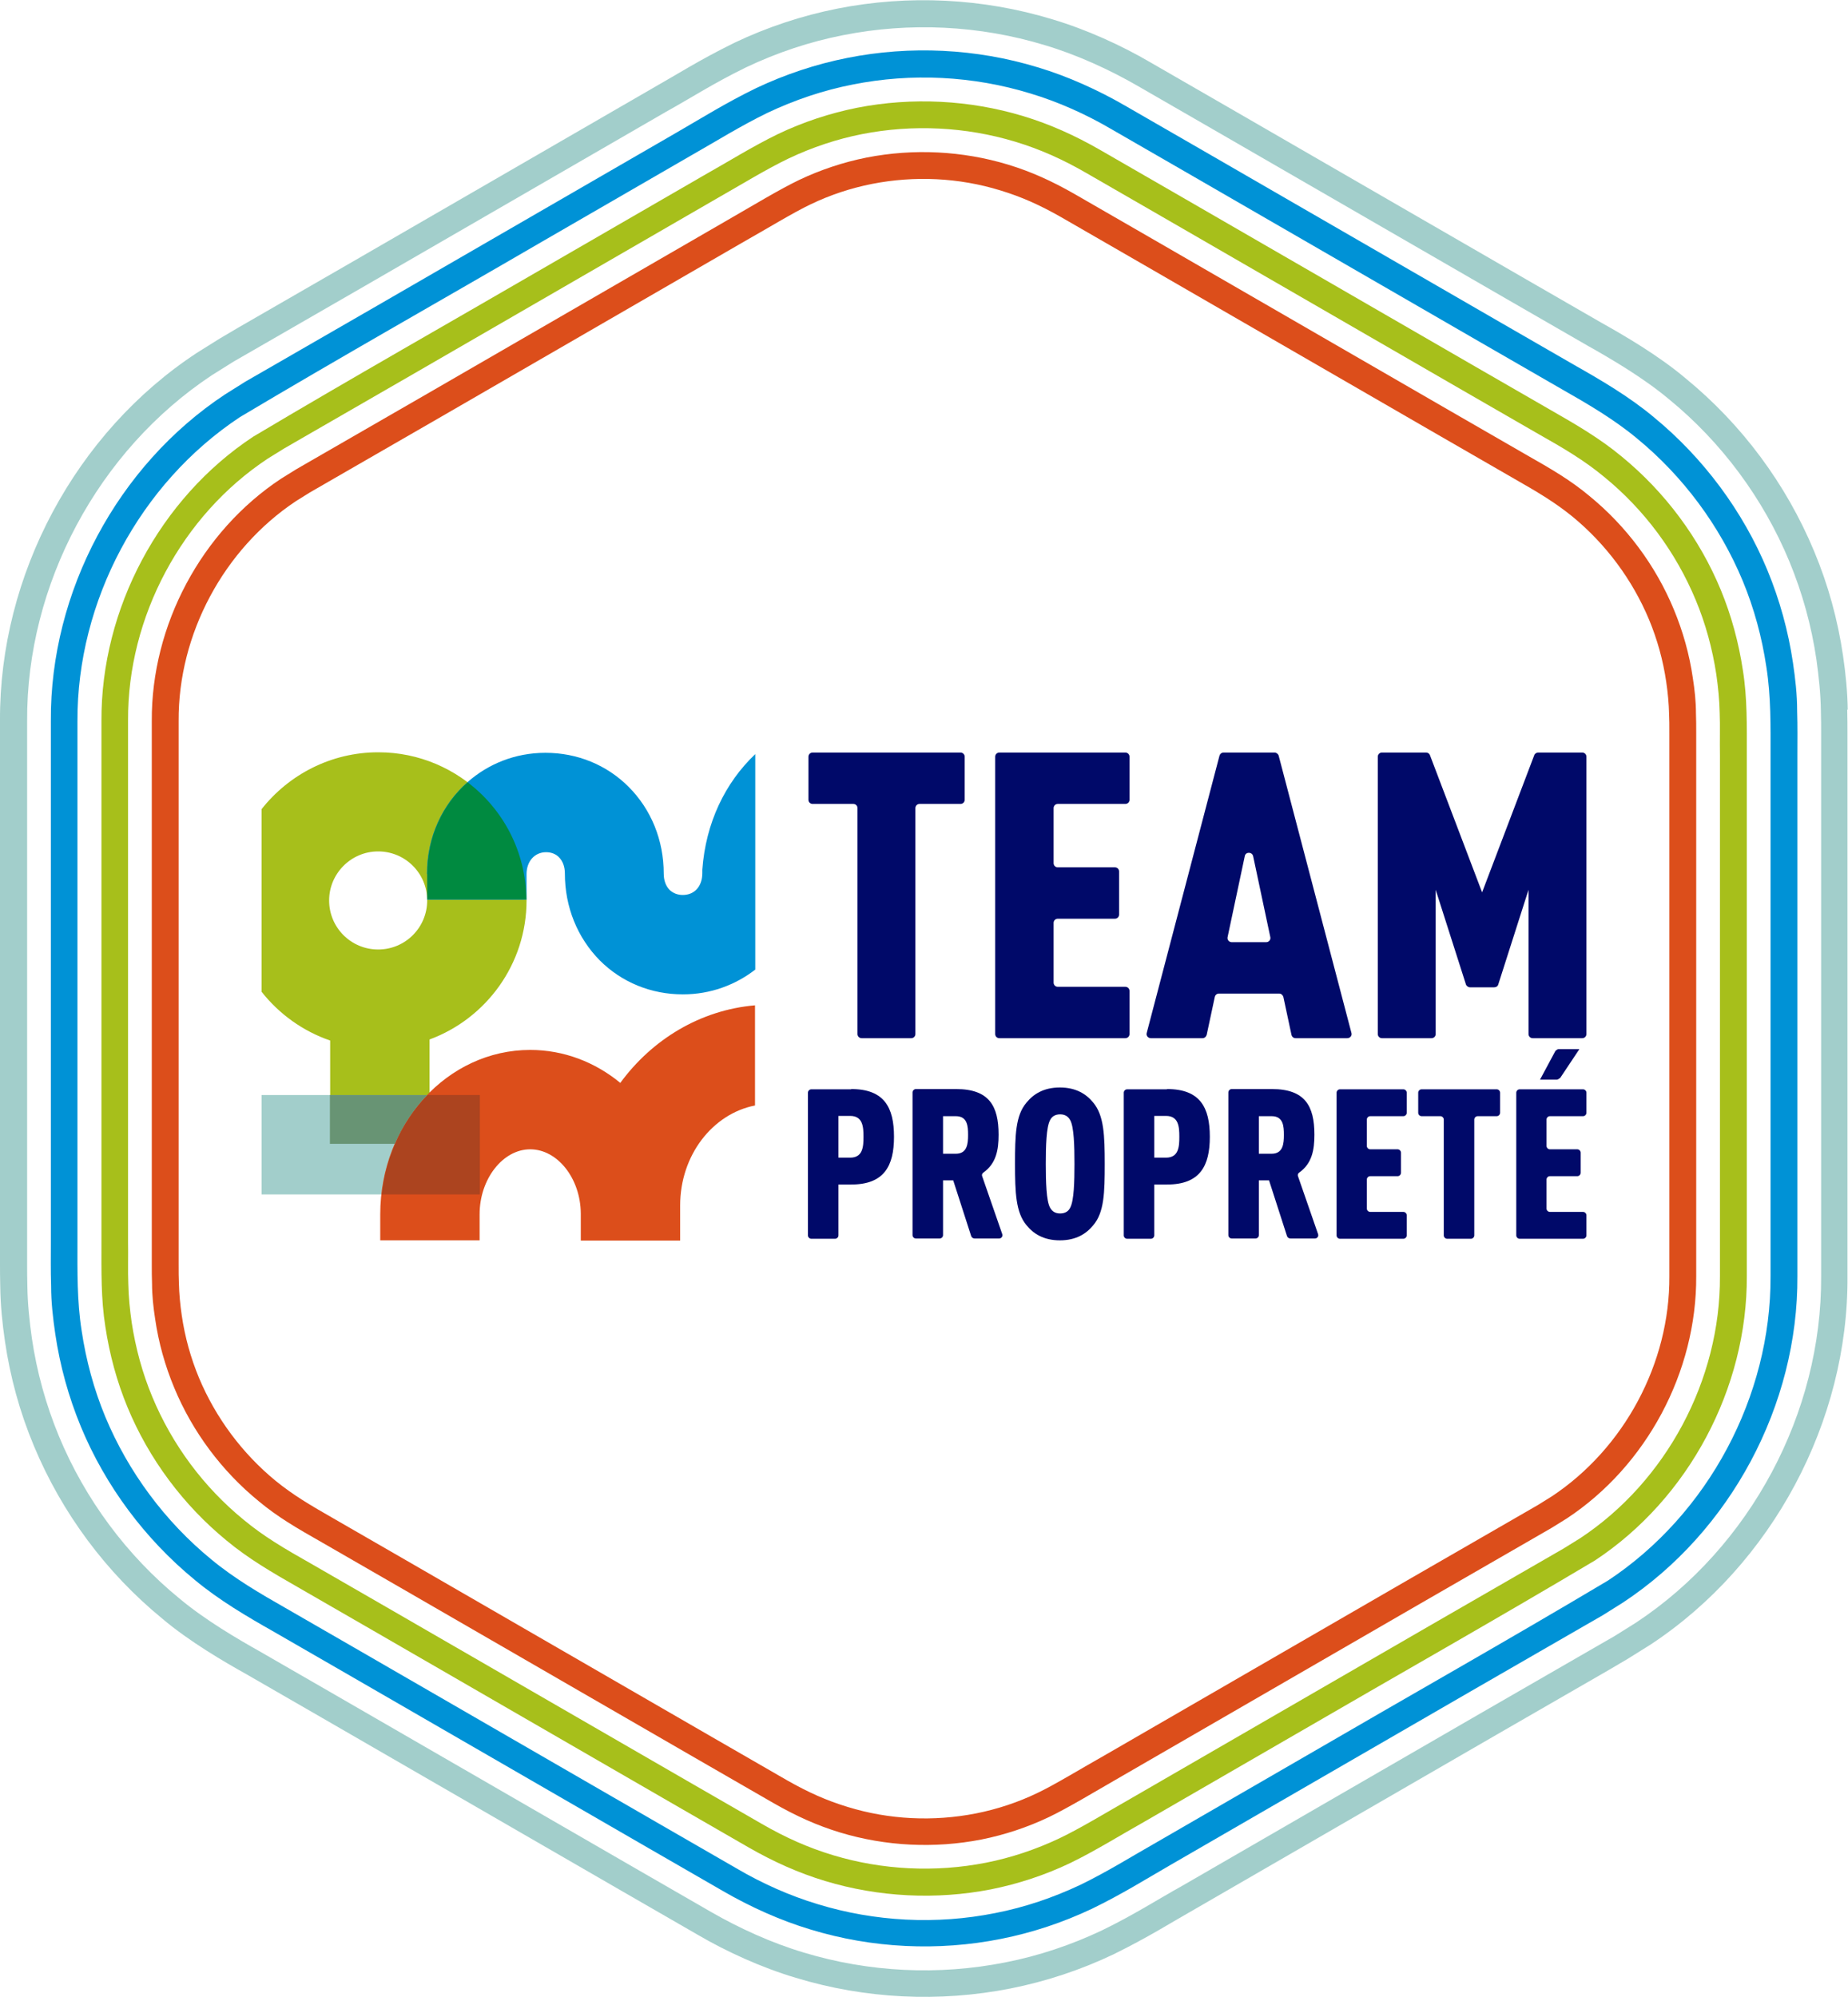
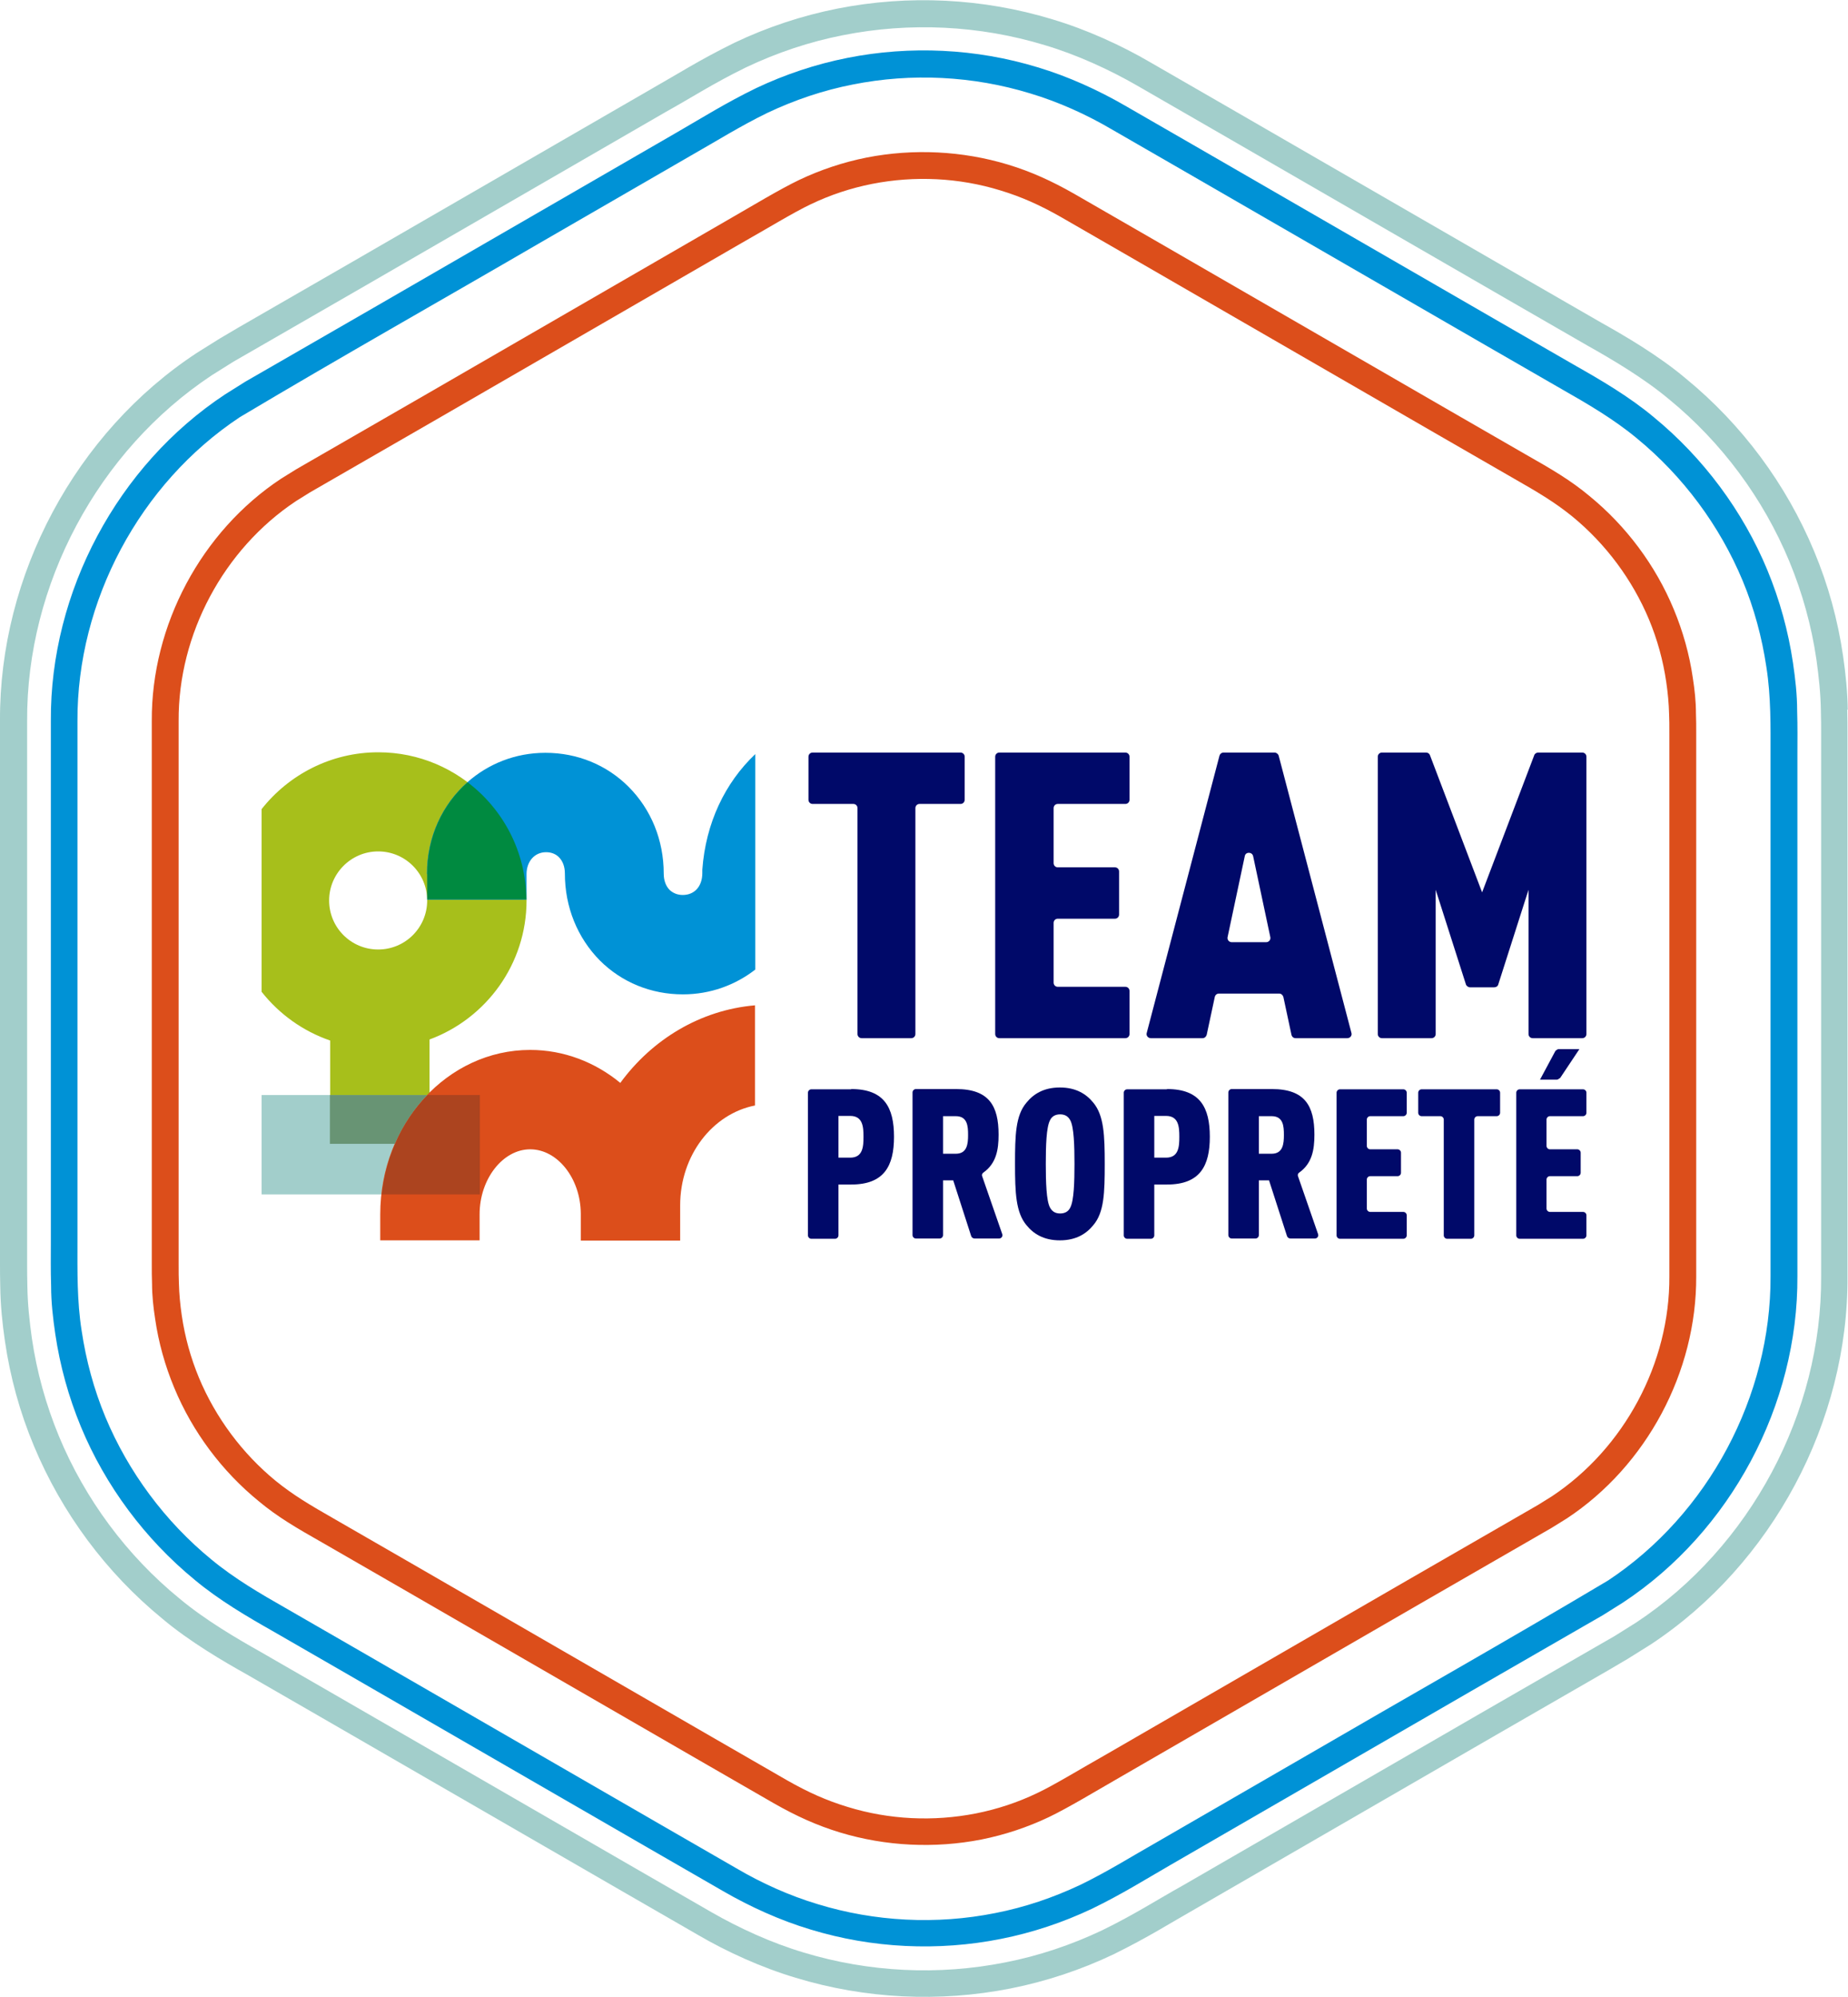
<svg xmlns="http://www.w3.org/2000/svg" id="Calque_2" viewBox="0 0 70.86 76.56">
  <defs>
    <style>.cls-1{fill:#a2cecb;}.cls-1,.cls-2,.cls-3,.cls-4,.cls-5,.cls-6,.cls-7,.cls-8{stroke-width:0px;}.cls-2{fill:#dc4e1b;}.cls-3{fill:#ac441f;}.cls-4{fill:#a7bf1b;}.cls-5{fill:#000969;}.cls-6{fill:#008a40;}.cls-7{fill:#0092d6;}.cls-8{fill:#689474;}</style>
  </defs>
  <g id="Calque_3">
-     <path class="cls-4" d="M66.83,25.7c-.16-1.06-.44-2.1-.85-3.09-.82-1.98-2.14-3.75-3.8-5.11-.83-.69-1.74-1.22-2.72-1.78l-2.88-1.66-11.53-6.66-2.88-1.66c-.94-.54-1.91-.98-2.94-1.29-2.05-.62-4.26-.73-6.36-.32-1.05.21-2.08.55-3.04,1.01-.95.46-1.91,1.06-2.87,1.6l-5.76,3.33c-3.82,2.22-7.73,4.43-11.49,6.67-3.59,2.37-5.84,6.6-5.82,10.9v19.97c0,1.12-.02,2.19.15,3.25.16,1.06.44,2.1.85,3.09.82,1.98,2.14,3.75,3.8,5.11.83.69,1.74,1.22,2.72,1.78l2.88,1.66,11.53,6.66,2.88,1.66c.94.54,1.91.98,2.94,1.29,2.05.62,4.26.73,6.36.32,1.05-.21,2.08-.55,3.04-1.01.95-.46,1.91-1.06,2.87-1.6l5.76-3.33c3.82-2.22,7.73-4.43,11.49-6.67,3.59-2.37,5.84-6.6,5.82-10.9v-19.97c0-1.12.02-2.19-.15-3.25ZM65.95,28.96v19.97c.02,3.97-2.06,7.86-5.36,10.04l-.63.39-.71.41-1.44.83-2.88,1.66-5.76,3.33-5.76,3.33c-.95.54-1.96,1.16-2.8,1.56-.89.42-1.84.74-2.81.93-1.94.38-3.97.28-5.86-.29-.96-.29-1.83-.68-2.73-1.2l-2.88-1.66-11.53-6.66-2.88-1.66c-1.01-.57-1.81-1.04-2.58-1.68-1.53-1.25-2.74-2.88-3.5-4.71-.38-.91-.64-1.87-.79-2.85-.07-.49-.12-.98-.13-1.48-.02-.48,0-1.09-.01-1.63v-19.97c-.02-3.97,2.06-7.86,5.36-10.04l.63-.39.71-.41,1.44-.83,2.88-1.66,5.76-3.33,5.76-3.33c.95-.54,1.96-1.16,2.8-1.56.89-.42,1.84-.74,2.81-.93,1.94-.38,3.97-.28,5.86.29.96.29,1.83.68,2.73,1.2l2.88,1.66,11.53,6.66,2.88,1.66c1.01.57,1.81,1.04,2.58,1.68,1.53,1.25,2.74,2.88,3.5,4.71.38.91.64,1.87.79,2.85.07.49.12.98.13,1.48.02.48,0,1.09.01,1.63Z" />
    <path class="cls-7" d="M68.91,27.25c0-.62-.07-1.23-.16-1.84-.18-1.22-.51-2.41-.98-3.55-.94-2.27-2.46-4.31-4.36-5.87-.93-.78-2.06-1.44-2.98-1.96l-2.88-1.66-11.53-6.66-2.88-1.66c-1.02-.59-2.18-1.12-3.35-1.47-2.36-.72-4.89-.84-7.3-.36-1.21.24-2.38.63-3.5,1.16-1.15.56-2.04,1.12-3.01,1.68l-5.76,3.33-5.76,3.33-2.88,1.66-1.44.83-.73.42-.78.49c-4.12,2.72-6.71,7.57-6.68,12.51v19.97c0,.57-.01,1.07.01,1.7,0,.62.07,1.23.16,1.84.18,1.22.51,2.41.98,3.55.94,2.27,2.46,4.31,4.36,5.87.93.78,2.06,1.44,2.98,1.96l2.88,1.66,11.53,6.66,2.88,1.66c1.02.59,2.18,1.12,3.35,1.47,2.36.72,4.89.84,7.3.36,1.21-.24,2.38-.63,3.5-1.16,1.15-.56,2.04-1.12,3.01-1.68l5.76-3.33,5.76-3.33,2.88-1.66,1.44-.83.73-.42.78-.49c4.12-2.72,6.71-7.57,6.68-12.51v-19.97c0-.57.01-1.07-.01-1.7ZM67.89,28.96v19.97c.02,4.6-2.39,9.12-6.23,11.66-3.86,2.3-7.69,4.46-11.54,6.7l-5.76,3.33c-.97.55-1.89,1.13-2.94,1.64-1.04.49-2.13.86-3.26,1.08-2.25.45-4.61.33-6.8-.34-1.1-.33-2.16-.81-3.13-1.38l-2.88-1.66-11.53-6.66-2.88-1.66c-.95-.54-1.96-1.13-2.84-1.86-1.77-1.45-3.18-3.35-4.06-5.46-.44-1.06-.74-2.17-.91-3.31-.18-1.14-.16-2.29-.16-3.39v-19.97c-.02-4.6,2.39-9.12,6.23-11.66,3.86-2.3,7.69-4.46,11.54-6.7l5.76-3.33c.97-.55,1.89-1.13,2.94-1.64,1.04-.49,2.13-.86,3.26-1.08,2.25-.45,4.61-.33,6.8.34,1.1.33,2.16.81,3.13,1.38l2.88,1.66,11.53,6.66,2.88,1.66c.95.54,1.96,1.13,2.84,1.86,1.77,1.45,3.18,3.35,4.06,5.46.44,1.06.74,2.17.91,3.31.18,1.14.16,2.29.16,3.39Z" />
    <path class="cls-1" d="M70.85,27.21c-.01-.69-.08-1.39-.18-2.07-.2-1.37-.57-2.72-1.11-4.01-1.07-2.57-2.77-4.86-4.92-6.62-1.04-.88-2.38-1.66-3.24-2.14l-2.88-1.66-11.53-6.66-2.88-1.66c-1.11-.65-2.45-1.26-3.76-1.65-2.66-.81-5.51-.95-8.24-.41-1.36.27-2.69.71-3.95,1.31-1.36.67-2.16,1.19-3.15,1.75l-5.76,3.33-5.76,3.33-2.88,1.66-1.44.83-.73.43-.88.55C2.89,16.58-.03,22.06,0,27.63v20.8c0,.27,0,.54.01.92.01.69.08,1.39.18,2.07.2,1.37.57,2.72,1.11,4.01,1.07,2.57,2.77,4.86,4.92,6.62,1.04.88,2.38,1.66,3.24,2.14l2.88,1.66,11.53,6.66,2.88,1.66c1.11.65,2.45,1.26,3.76,1.65,2.66.81,5.51.95,8.24.41,1.36-.27,2.69-.71,3.95-1.31,1.36-.67,2.16-1.19,3.15-1.75l5.76-3.33,5.76-3.33,2.88-1.66,1.44-.83.73-.43.88-.55c4.65-3.07,7.58-8.55,7.54-14.12v-20.8c0-.27,0-.54-.01-.92ZM69.83,28.96v19.97c.03,5.24-2.72,10.38-7.09,13.27l-.83.52-.73.42-1.44.83-2.88,1.66-5.76,3.33-5.76,3.33c-.99.55-1.83,1.1-3.08,1.71-1.18.56-2.43.98-3.71,1.23-2.56.51-5.24.38-7.74-.38-1.24-.37-2.48-.94-3.54-1.55l-2.88-1.66-11.53-6.66-2.88-1.66c-.89-.5-2.12-1.22-3.1-2.04-2.02-1.65-3.62-3.81-4.62-6.22-.5-1.21-.85-2.47-1.04-3.77-.09-.65-.16-1.3-.17-1.95-.01-.35-.01-.62-.01-.89v-20.8c-.03-5.24,2.72-10.38,7.09-13.27l.83-.52.73-.42,1.44-.83,2.88-1.66,5.76-3.33,5.76-3.33c.99-.55,1.83-1.1,3.08-1.71,1.18-.56,2.43-.98,3.71-1.23,2.56-.51,5.24-.38,7.74.38,1.24.37,2.48.94,3.54,1.55l2.88,1.66,11.53,6.66,2.88,1.66c.89.5,2.12,1.22,3.1,2.04,2.02,1.65,3.62,3.81,4.62,6.22.5,1.21.85,2.47,1.04,3.77.09.65.16,1.3.17,1.95.01.35.01.62.01.89v.83Z" />
    <path class="cls-2" d="M65.03,27.35c0-.46-.05-.91-.12-1.36-.13-.9-.38-1.79-.73-2.63-.7-1.69-1.83-3.2-3.24-4.35-.72-.6-1.42-1.01-2.46-1.6l-2.88-1.66-11.53-6.66-2.88-1.66c-.86-.49-1.65-.85-2.54-1.12-1.75-.53-3.63-.62-5.42-.27-.9.18-1.77.47-2.59.86-.75.36-1.79.99-2.73,1.53l-5.76,3.33-5.76,3.33-2.88,1.66-1.44.83-.71.41-.58.36c-3.06,2.02-4.98,5.62-4.96,9.29v20.8c0,.28,0,.56.01.77,0,.46.05.91.12,1.36.13.9.38,1.79.73,2.63.7,1.69,1.83,3.2,3.24,4.35.72.6,1.42,1.01,2.46,1.6l2.88,1.66,11.53,6.66,2.88,1.66c.86.49,1.65.85,2.54,1.12,1.75.53,3.63.62,5.42.27.9-.18,1.77-.47,2.59-.86.75-.36,1.79-.99,2.73-1.53l5.76-3.33,5.76-3.33,2.88-1.66,1.44-.83.71-.41.58-.36c3.06-2.02,4.98-5.62,4.96-9.29v-20.8c0-.28,0-.56-.01-.77ZM64.01,28.96v19.97c.02,3.33-1.73,6.59-4.5,8.43l-.53.33-.71.41-1.44.83-2.88,1.66-5.76,3.33-5.76,3.33c-.94.53-2.02,1.19-2.66,1.49-.75.36-1.54.62-2.35.78-1.63.32-3.33.24-4.92-.25-.82-.25-1.51-.56-2.32-1.02l-2.88-1.66-11.53-6.66-2.88-1.66c-1.07-.61-1.65-.96-2.32-1.5-1.28-1.05-2.3-2.42-2.94-3.95-.32-.77-.54-1.57-.66-2.39-.06-.41-.1-.82-.11-1.24-.01-.18-.01-.46-.01-.75v-20.8c-.02-3.33,1.73-6.59,4.5-8.43l.53-.33.71-.41,1.44-.83,2.88-1.66,5.76-3.33,5.76-3.33c.94-.53,2.02-1.19,2.66-1.49.75-.36,1.54-.62,2.35-.78,1.63-.32,3.33-.24,4.92.25.82.25,1.51.56,2.32,1.02l2.88,1.66,11.53,6.66,2.88,1.66c1.07.61,1.65.96,2.32,1.5,1.28,1.05,2.3,2.42,2.94,3.95.32.77.54,1.57.66,2.39.06.41.1.82.11,1.24.01.18.01.46.01.75v.83Z" />
  </g>
  <g id="Calque_1-2">
    <path class="cls-5" d="M36.82,30.82h-1.56c-.09,0-.16.07-.16.16v8.66c0,.09-.07.16-.16.16h-1.9c-.09,0-.16-.07-.16-.16v-8.66c0-.09-.07-.16-.16-.16h-1.56c-.09,0-.16-.07-.16-.16v-1.65c0-.09.07-.16.16-.16h5.67c.09,0,.16.07.16.16v1.65c0,.09-.07.16-.16.16Z" />
    <path class="cls-5" d="M43.15,30.82h-2.59c-.09,0-.16.07-.16.16v2.11c0,.09.07.16.16.16h2.19c.09,0,.16.07.16.16v1.65c0,.09-.07.16-.16.16h-2.19c-.09,0-.16.07-.16.16v2.29c0,.09.07.16.16.16h2.59c.09,0,.16.07.16.16v1.65c0,.09-.07.16-.16.16h-4.83c-.09,0-.16-.07-.16-.16v-10.63c0-.09.07-.16.16-.16h4.83c.09,0,.16.07.16.16v1.65c0,.09-.07.16-.16.16Z" />
    <path class="cls-5" d="M46.92,28.85h1.95c.07,0,.14.05.16.12l2.79,10.63c.03.1-.05.2-.16.2h-1.98c-.08,0-.14-.05-.16-.13l-.31-1.45c-.02-.07-.08-.13-.16-.13h-2.31c-.08,0-.14.05-.16.13l-.31,1.45c-.02.07-.08.13-.16.13h-1.98c-.11,0-.19-.1-.16-.2l2.79-10.63c.02-.07.08-.12.16-.12ZM48.71,35.93l-.66-3.11c-.04-.17-.29-.17-.32,0l-.66,3.11c-.02.1.06.19.16.19h1.32c.1,0,.18-.09.16-.19Z" />
    <path class="cls-5" d="M60.67,39.8h-1.9c-.09,0-.16-.07-.16-.16v-5.53l-1.16,3.63c-.02.07-.08.11-.16.11h-.92c-.07,0-.14-.05-.16-.11l-1.16-3.63v5.53c0,.09-.07.16-.16.16h-1.9c-.09,0-.16-.07-.16-.16v-10.63c0-.09.07-.16.16-.16h1.69c.07,0,.13.04.15.1l2,5.26,2-5.26c.02-.06.09-.1.15-.1h1.69c.09,0,.16.07.16.16v10.63c0,.09-.07.16-.16.16Z" />
    <path class="cls-5" d="M32.64,41.75c1.27,0,1.64.71,1.64,1.83s-.38,1.83-1.64,1.83h-.49v1.95c0,.07-.06.13-.13.13h-.91c-.07,0-.13-.06-.13-.13v-5.47c0-.07.06-.13.13-.13h1.52ZM32.15,42.79v1.59h.45c.49,0,.51-.43.51-.8s-.02-.8-.51-.8h-.45Z" />
    <path class="cls-5" d="M36.66,41.75c1.27,0,1.63.65,1.63,1.75,0,.58-.09,1.1-.58,1.45-.05.03-.07.09-.05.14l.77,2.22c.03.08-.03.17-.12.17h-.94c-.06,0-.11-.04-.13-.09l-.69-2.14h-.39v2.1c0,.07-.06.13-.13.13h-.91c-.07,0-.13-.06-.13-.13v-5.47c0-.07.06-.13.13-.13h1.54ZM36.16,42.79v1.44h.49c.44,0,.47-.39.47-.72s-.02-.72-.47-.72h-.49Z" />
    <path class="cls-5" d="M39.36,46.97c-.41-.49-.44-1.25-.44-2.35s.02-1.86.44-2.35c.26-.32.65-.58,1.28-.58s1.02.26,1.28.58c.41.49.44,1.25.44,2.35s-.02,1.86-.44,2.35c-.26.32-.65.58-1.28.58s-1.02-.26-1.28-.58ZM41.04,46.29c.14-.27.16-.98.16-1.67s-.02-1.41-.16-1.67c-.07-.13-.18-.23-.39-.23s-.33.1-.39.23c-.14.27-.16.98-.16,1.67s.02,1.41.16,1.67c.07.13.18.23.39.23s.33-.1.39-.23Z" />
    <path class="cls-5" d="M44.75,41.75c1.27,0,1.64.71,1.64,1.83s-.38,1.83-1.64,1.83h-.49v1.95c0,.07-.06.13-.13.13h-.91c-.07,0-.13-.06-.13-.13v-5.47c0-.07.06-.13.13-.13h1.52ZM44.26,42.79v1.59h.45c.49,0,.51-.43.51-.8s-.02-.8-.51-.8h-.45Z" />
    <path class="cls-5" d="M48.77,41.75c1.27,0,1.63.65,1.63,1.75,0,.58-.09,1.1-.58,1.45-.05.03-.07.09-.05.14l.77,2.22c.03.08-.03.17-.12.17h-.94c-.06,0-.11-.04-.13-.09l-.69-2.14h-.39v2.1c0,.07-.06.13-.13.13h-.91c-.07,0-.13-.06-.13-.13v-5.47c0-.07.06-.13.13-.13h1.54ZM48.27,42.79v1.44h.49c.44,0,.47-.39.47-.72s-.02-.72-.47-.72h-.49Z" />
    <path class="cls-5" d="M53.81,42.79h-1.27c-.07,0-.13.06-.13.13v1.01c0,.07.06.13.13.13h1.05c.07,0,.13.06.13.13v.77c0,.07-.06.13-.13.13h-1.05c-.07,0-.13.06-.13.13v1.11c0,.07.06.13.13.13h1.27c.07,0,.13.06.13.13v.77c0,.07-.06.13-.13.13h-2.43c-.07,0-.13-.06-.13-.13v-5.47c0-.07.06-.13.13-.13h2.43c.07,0,.13.06.13.13v.77c0,.07-.06.13-.13.13Z" />
    <path class="cls-5" d="M57.38,42.79h-.72c-.07,0-.13.06-.13.13v4.44c0,.07-.06.13-.13.13h-.91c-.07,0-.13-.06-.13-.13v-4.44c0-.07-.06-.13-.13-.13h-.72c-.07,0-.13-.06-.13-.13v-.77c0-.07.06-.13.13-.13h2.88c.07,0,.13.06.13.13v.77c0,.07-.06.13-.13.13Z" />
    <path class="cls-5" d="M60.7,42.79h-1.27c-.07,0-.13.06-.13.13v1.01c0,.07.06.13.13.13h1.05c.07,0,.13.06.13.13v.77c0,.07-.06.13-.13.13h-1.05c-.07,0-.13.06-.13.13v1.11c0,.07.06.13.13.13h1.27c.07,0,.13.06.13.13v.77c0,.07-.06.13-.13.13h-2.43c-.07,0-.13-.06-.13-.13v-5.47c0-.07.06-.13.13-.13h2.43c.07,0,.13.06.13.13v.77c0,.07-.06.13-.13.13ZM59.81,41.33s-.07.06-.11.06h-.65l.59-1.1s.07-.07.12-.07h.8l-.74,1.11Z" />
    <path class="cls-4" d="M12.62,34.52c0-1.03.84-1.88,1.88-1.88s1.88.84,1.88,1.88-.84,1.88-1.88,1.88-1.88-.84-1.88-1.88M14.5,28.84c-1.81,0-3.43.86-4.47,2.18v7c.67.85,1.58,1.51,2.63,1.87v3.96h3.81v-4c2.17-.8,3.72-2.89,3.72-5.33,0-3.13-2.55-5.68-5.68-5.68" />
    <rect class="cls-1" x="10.03" y="41.98" width="8.36" height="3.81" />
    <path class="cls-2" d="M23.78,41.51c-.96-.79-2.16-1.26-3.45-1.26-3.17,0-5.75,2.82-5.75,6.3,0,.01,0,.44,0,1h3.81c0-.45,0-.98,0-1,0-1.35.89-2.49,1.94-2.49s1.93,1.12,1.94,2.46v.07s0,0,0,0v.04h0c0,.14,0,.5,0,.93h3.81c0-.54,0-.98,0-.99h0s0,0,0-.01c0,0,0-.02,0-.03v-.32c0-1.92,1.24-3.51,2.87-3.83v-3.84c-2.1.18-3.95,1.31-5.17,2.98" />
    <path class="cls-7" d="M16.38,33.51v.98h3.81v-.98c0-.49.31-.84.75-.84h0c.2,0,.37.07.49.19.15.15.23.37.23.63,0,1.28.48,2.46,1.34,3.33.84.84,1.97,1.3,3.18,1.3h.01c1.05,0,2.01-.36,2.77-.95v-8.26c-1.16,1.1-1.9,2.64-2.03,4.43v.13c0,.51-.3.84-.75.84h0c-.2,0-.37-.07-.5-.19-.15-.15-.23-.37-.23-.63,0-1.28-.48-2.46-1.35-3.33-.84-.84-1.97-1.3-3.18-1.3h-.01c-1.16,0-2.2.43-2.99,1.13-.96.85-1.55,2.09-1.55,3.51" />
    <path class="cls-8" d="M15.14,43.85c.31-.71.73-1.34,1.24-1.87h-3.73v1.87h2.49Z" />
    <path class="cls-3" d="M16.46,41.98h-.07c-.51.53-.94,1.16-1.24,1.87-.26.6-.44,1.25-.51,1.94h3.76v-3.81h-1.93Z" />
    <path class="cls-6" d="M17.93,29.99h0c-.96.85-1.55,2.09-1.55,3.51v.98h3.8c-.01-1.83-.89-3.46-2.25-4.49" />
  </g>
</svg>